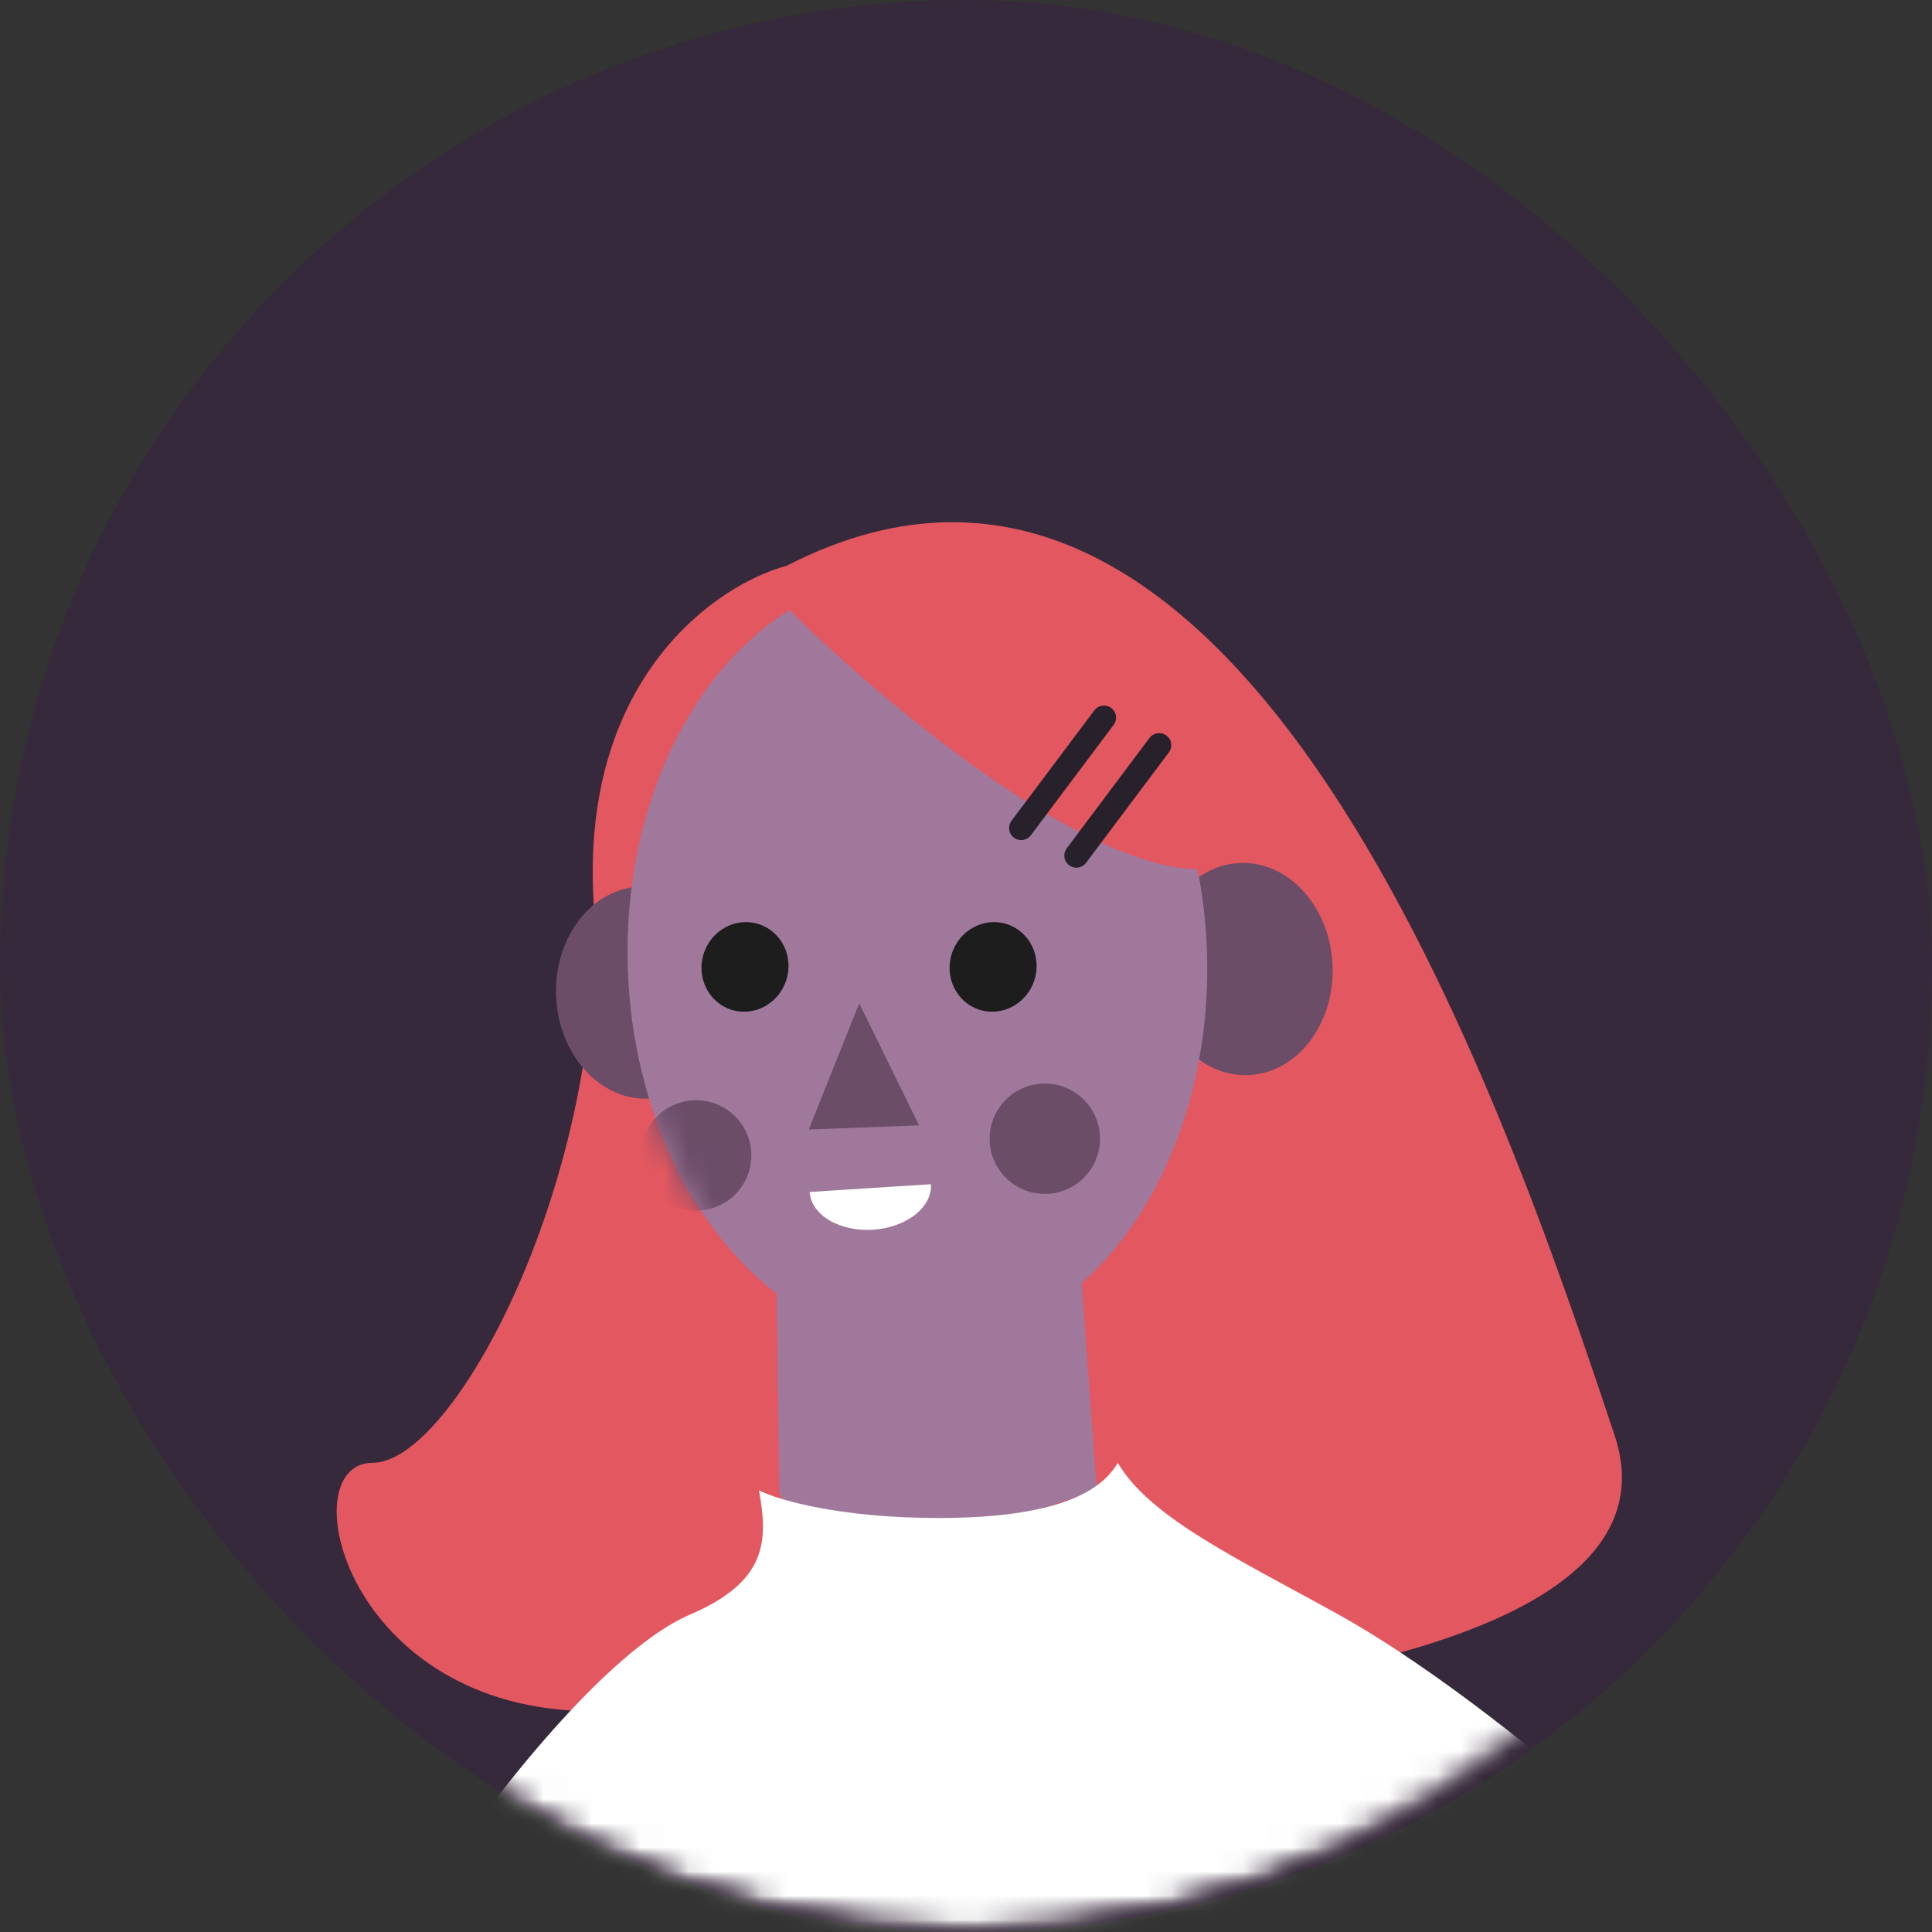
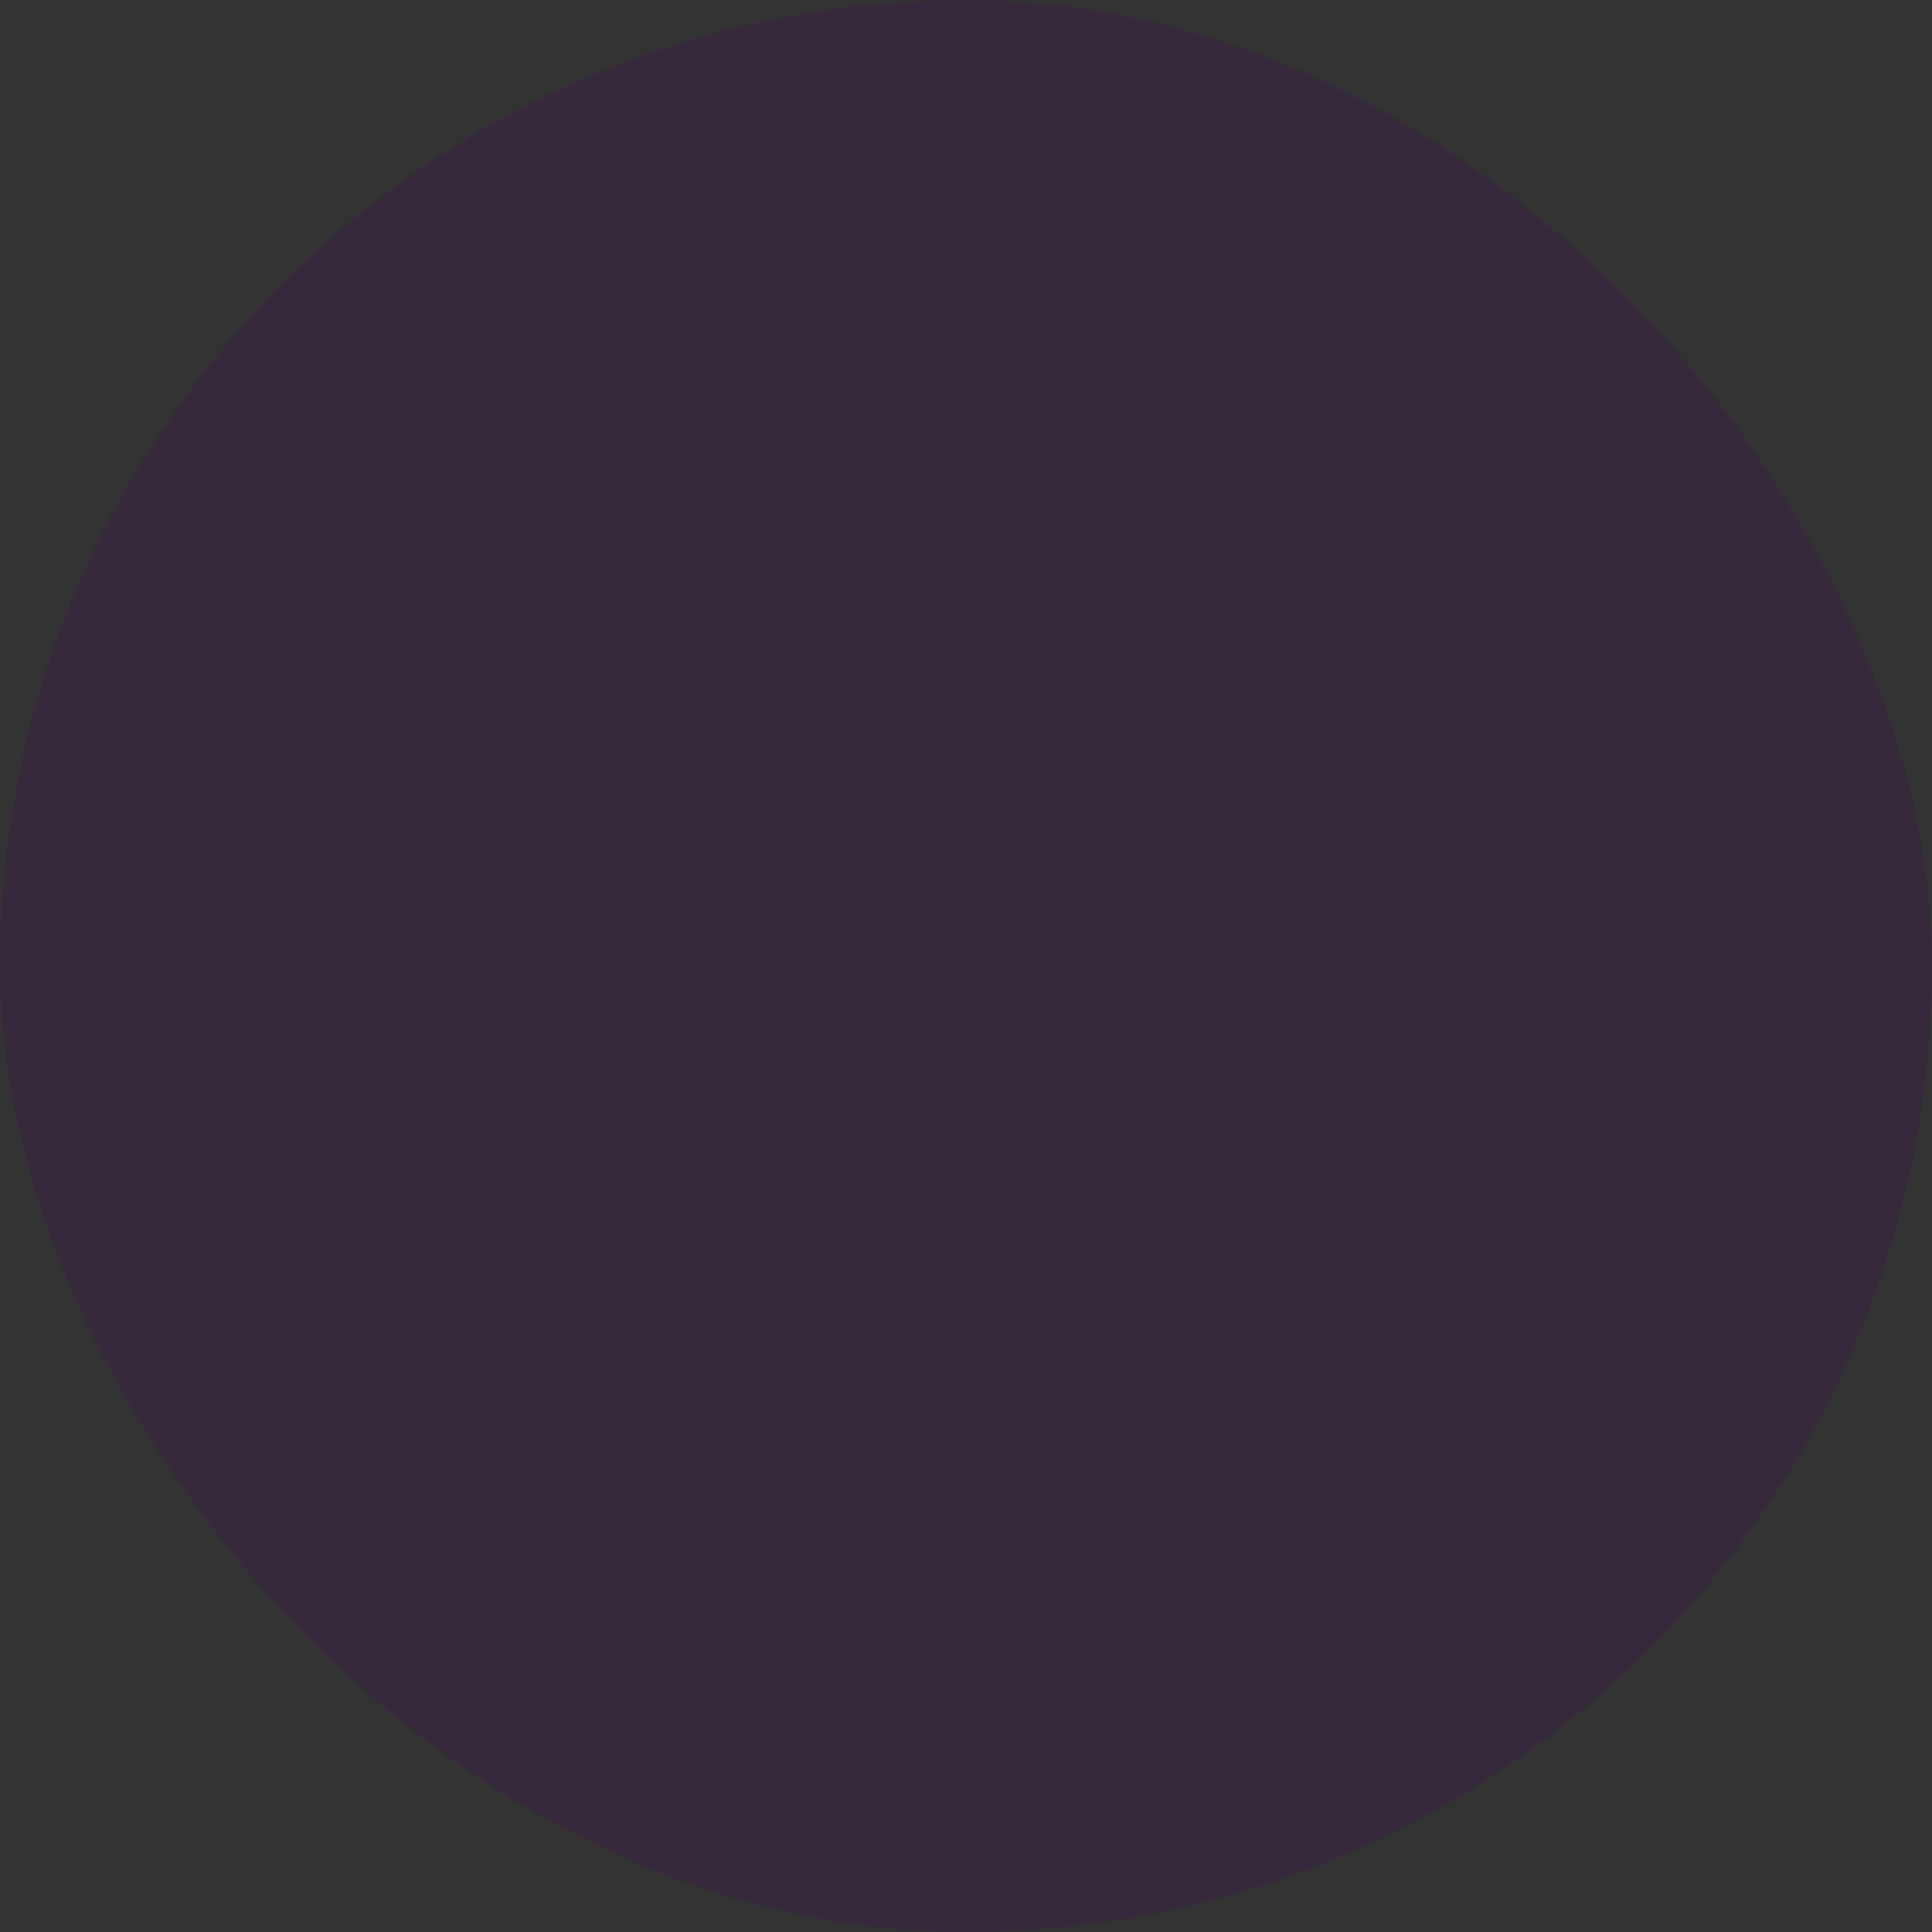
<svg xmlns="http://www.w3.org/2000/svg" width="80" height="80" viewBox="0 0 80 80" fill="none">
  <rect x="0" y="0" width="80" height="80" fill="#333333" stroke="none" />
  <rect width="80" height="80" rx="40" fill="#36293B" />
  <mask id="mask0_6117_8555" style="mask-type:alpha" maskUnits="userSpaceOnUse" x="0" y="0" width="80" height="80">
    <rect width="80" height="80" rx="40" fill="#51354F" />
  </mask>
  <g mask="url(#mask0_6117_8555)">
    <mask id="mask1_6117_8555" style="mask-type:alpha" maskUnits="userSpaceOnUse" x="0" y="0" width="80" height="80">
-       <rect width="80" height="80" rx="40" fill="#51354F" />
-     </mask>
+       </mask>
    <g mask="url(#mask1_6117_8555)">
      <path d="M24.57 37.143C24.113 28 29.713 24.191 32.571 23.429C51.428 13.714 62.285 45.715 66.856 59.429C70.513 70.4 40.19 71.619 24.57 70.857C14.285 70.857 11.999 60.572 15.428 60.572C18.856 60.572 25.142 48.572 24.57 37.143Z" fill="#E35760" />
-       <path d="M32.146 52.757L32.276 61.899L34.61 65.295L45.417 61.712L43.998 42.301L32.146 52.757Z" fill="#A0789C" />
+       <path d="M32.146 52.757L32.276 61.899L34.61 65.295L45.417 61.712L43.998 42.301Z" fill="#A0789C" />
      <ellipse cx="3.664" cy="4.396" rx="3.664" ry="4.396" transform="matrix(-0.999 0.038 0.038 0.999 55.012 35.595)" fill="#6B4D68" />
      <ellipse cx="3.664" cy="4.396" rx="3.664" ry="4.396" transform="matrix(-0.999 0.038 0.038 0.999 30.18 36.571)" fill="#6B4D68" />
      <ellipse cx="12" cy="16" rx="12" ry="16" transform="matrix(-0.999 0.038 0.038 0.999 49.367 23.324)" fill="#A0789C" />
      <mask id="mask2_6117_8555" style="mask-type:alpha" maskUnits="userSpaceOnUse" x="25" y="23" width="25" height="33">
-         <ellipse cx="12" cy="16" rx="12" ry="16" transform="matrix(-0.999 0.038 0.038 0.999 49.371 23.325)" fill="#A0789C" />
-       </mask>
+         </mask>
      <g mask="url(#mask2_6117_8555)">
        <path d="M33.525 49.357C33.554 49.814 33.847 50.236 34.339 50.529C34.83 50.822 35.481 50.963 36.147 50.92C36.813 50.878 37.44 50.655 37.89 50.302C38.341 49.948 38.577 49.493 38.548 49.036L36.036 49.196L33.525 49.357Z" fill="white" />
        <circle cx="2.286" cy="2.286" r="2.286" transform="matrix(-0.999 0.038 0.038 0.999 31.023 45.473)" fill="#6B4D68" />
      </g>
-       <circle cx="2.286" cy="2.286" r="2.286" transform="matrix(-0.999 0.038 0.038 0.999 45.461 44.782)" fill="#6B4D68" />
      <path d="M33.488 46.771L35.579 41.546L38.056 46.599L33.488 46.771Z" fill="#6B4D68" />
      <mask id="mask3_6117_8555" style="mask-type:alpha" maskUnits="userSpaceOnUse" x="0" y="0" width="80" height="80">
        <rect width="80" height="80" rx="40" transform="matrix(-1 0 0 1 80 0)" fill="#51354F" />
      </mask>
      <g mask="url(#mask3_6117_8555)">
        <path d="M55.428 66.857C59.542 69.143 64.38 73.143 66.285 74.857L57.714 81.714L34.285 84.571C28.761 82.666 17.828 78.628 18.285 77.714C18.857 76.571 24.571 68.571 28.571 66.857C31.771 65.486 31.809 63.809 31.428 61.714C32.19 62.095 34.717 62.857 38.857 62.857C43.428 62.857 45.523 61.905 46.285 60.571C47.618 62.857 51.314 64.571 55.428 66.857Z" fill="white" />
      </g>
      <ellipse cx="1.795" cy="1.861" rx="1.795" ry="1.861" transform="matrix(0.952 0.307 -0.307 0.952 29.711 37.715)" fill="#1C1D1C" />
-       <ellipse cx="1.795" cy="1.861" rx="1.795" ry="1.861" transform="matrix(0.952 0.307 -0.307 0.952 39.984 37.715)" fill="#1C1D1C" />
      <path d="M49.713 36C44.685 36 36.189 28.762 32.57 25.143C40.799 18.743 48.189 28.571 50.856 34.286L49.713 36Z" fill="#E35760" />
      <path d="M45.714 29.715L42.285 34.286" stroke="#27212B" stroke-linecap="round" stroke-linejoin="round" />
      <path d="M47.999 30.857L44.57 35.429" stroke="#27212B" stroke-linecap="round" stroke-linejoin="round" />
    </g>
  </g>
</svg>